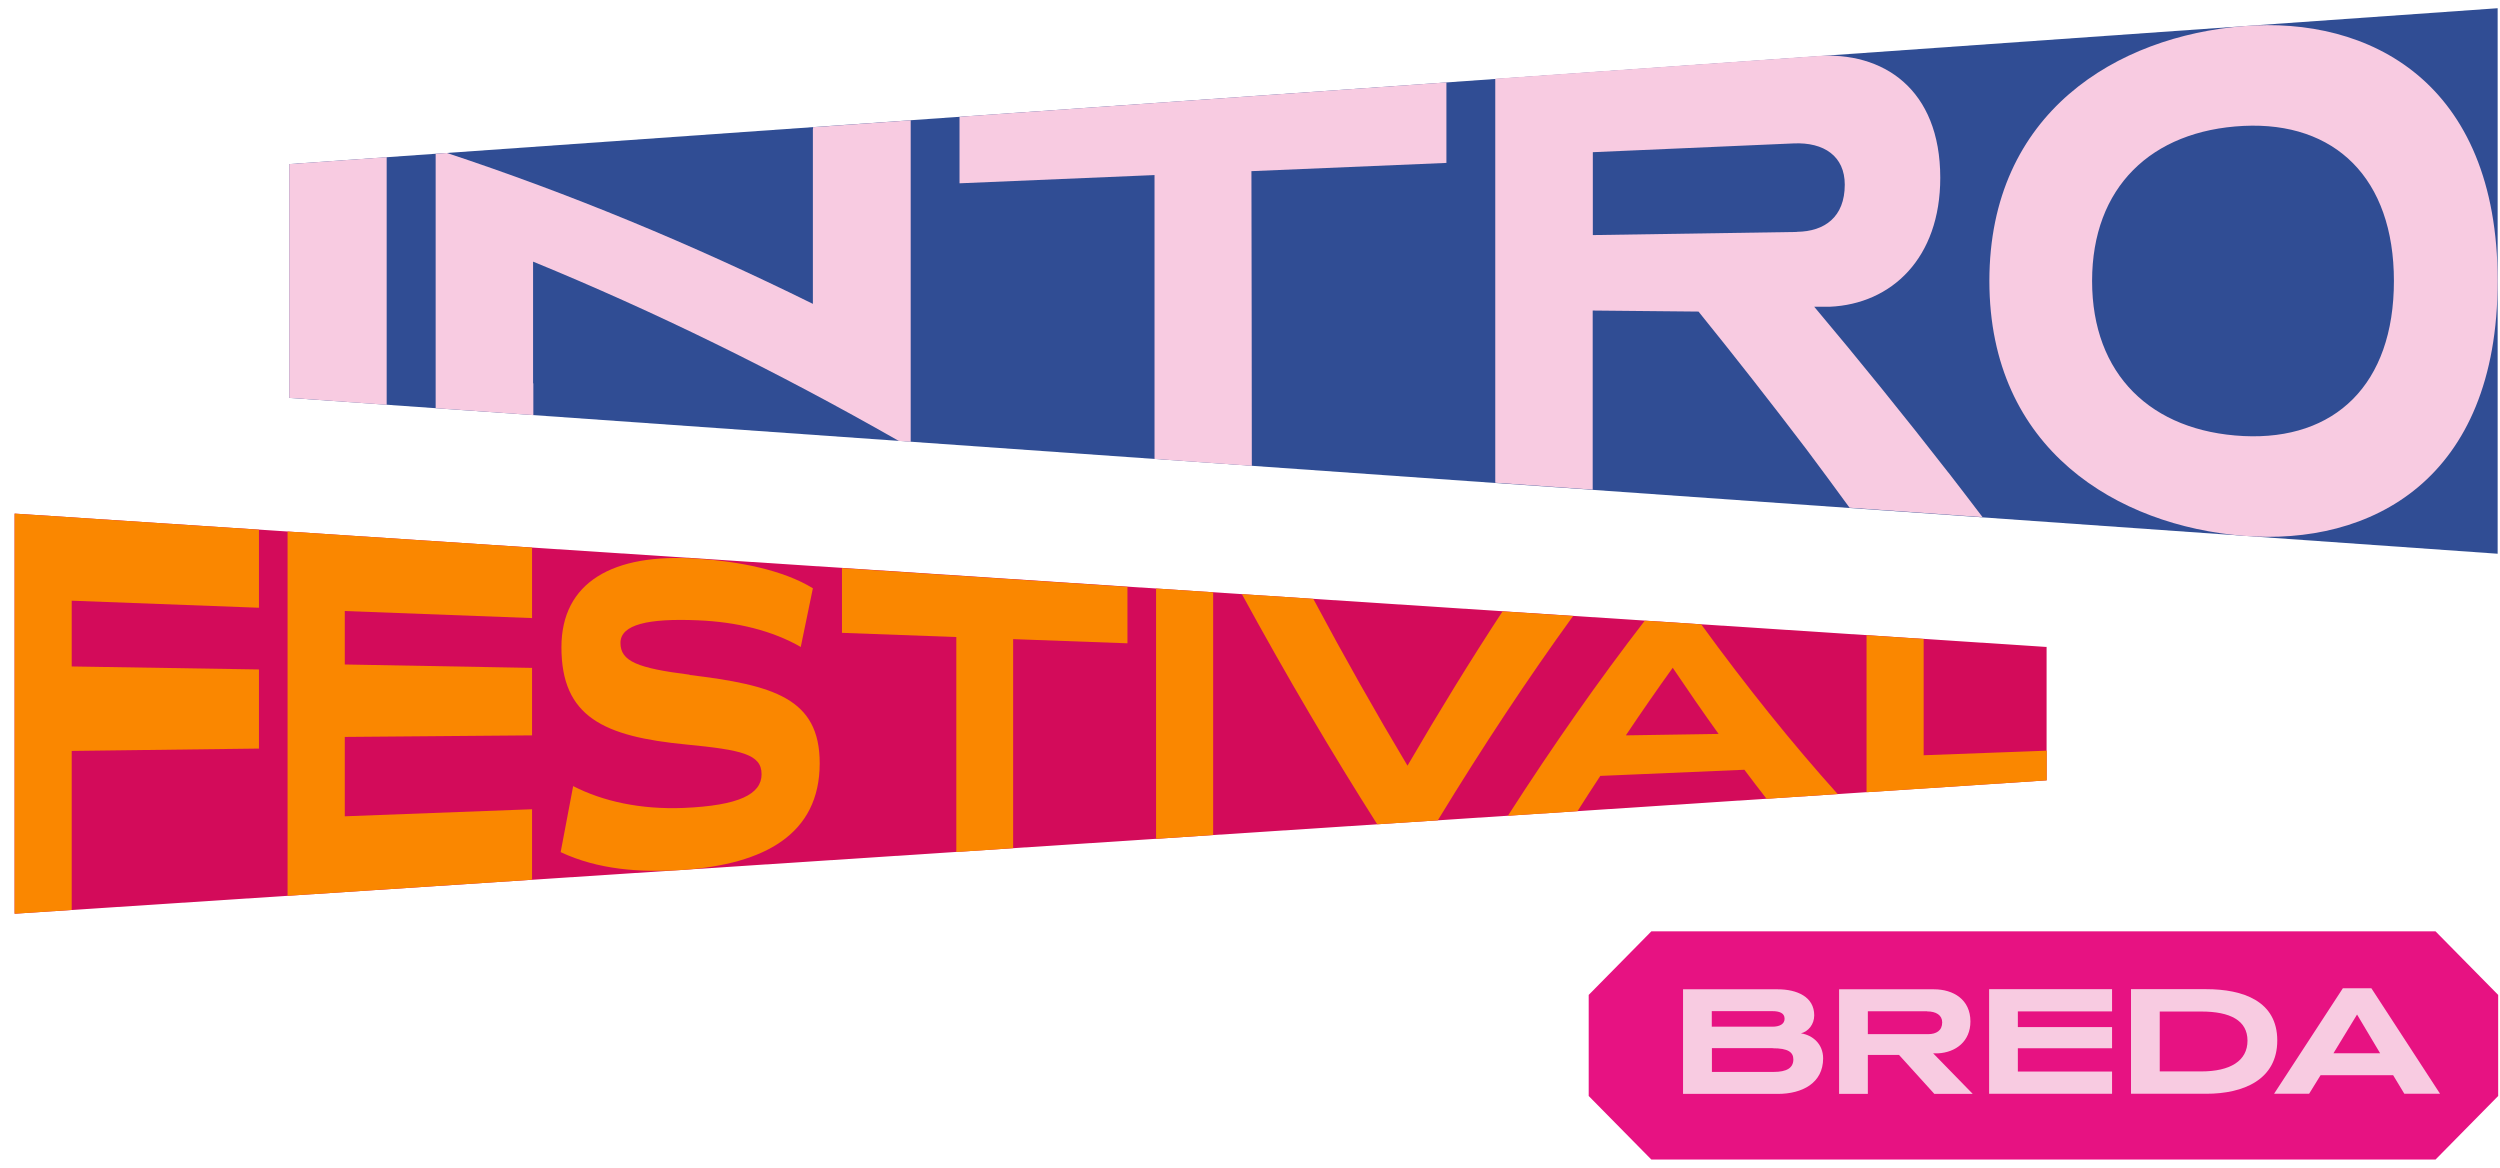
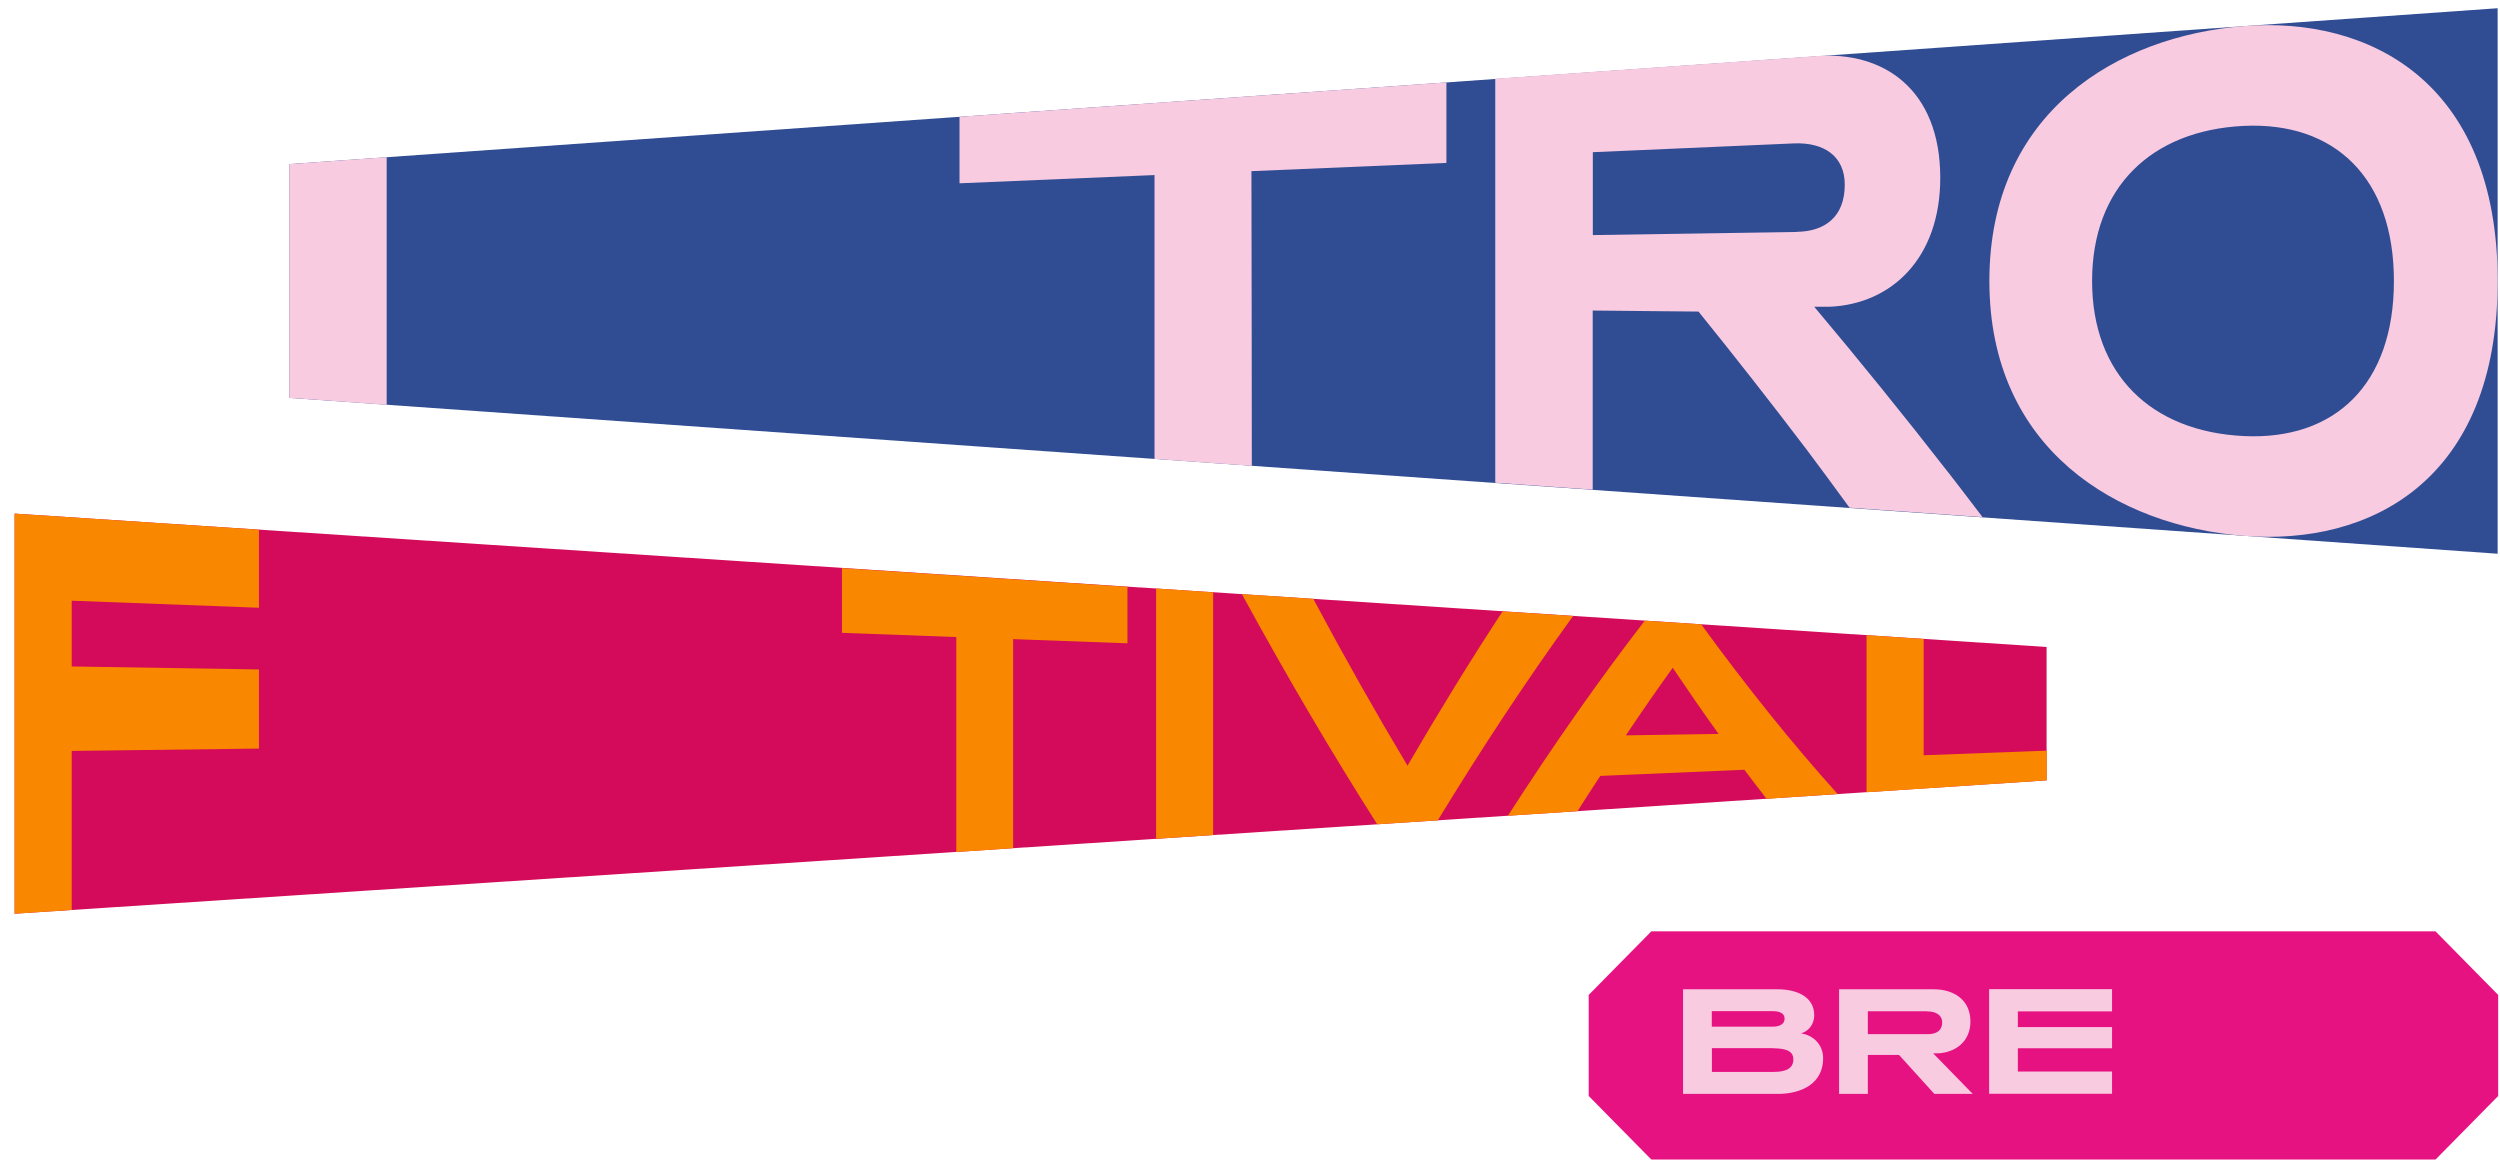
<svg xmlns="http://www.w3.org/2000/svg" width="152" height="71" viewBox="0 0 152 71" fill="none">
  <g clip-path="url(#clip0_17_924)">
    <path d="M0.889 31.227C42.073 33.93 83.249 36.633 124.433 39.336V47.445C83.249 50.148 42.073 52.851 0.889 55.554V31.227Z" fill="#D30B5A" />
    <path d="M0.889 55.554C2.048 55.475 3.208 55.403 4.36 55.324V45.656C8.152 45.609 11.953 45.561 15.745 45.513V40.703C11.953 40.648 8.152 40.584 4.36 40.521V36.522C8.152 36.665 11.953 36.808 15.745 36.951V32.205L0.889 31.227V55.554Z" fill="#FA8700" />
-     <path d="M17.484 54.465L32.349 53.487V49.202C28.556 49.345 24.756 49.488 20.963 49.631V44.805C24.756 44.774 28.556 44.742 32.349 44.71V40.608C28.556 40.536 24.756 40.473 20.963 40.401V37.15C24.756 37.293 28.556 37.436 32.349 37.579V33.294L17.484 32.316V54.465Z" fill="#FA8700" />
-     <path d="M41.924 41.021C38.766 40.624 37.724 40.211 37.724 39.09C37.724 37.969 39.409 37.587 42.418 37.714C44.8 37.81 46.962 38.342 48.686 39.336C48.929 38.144 49.18 36.951 49.423 35.767C47.613 34.654 44.949 34.137 42.433 33.97C37.223 33.604 34.135 35.425 34.135 39.352C34.135 43.581 36.69 44.782 41.736 45.267C45.082 45.593 46.304 45.855 46.304 47.071C46.304 48.288 44.933 48.979 41.556 49.123C38.947 49.226 36.658 48.725 34.848 47.795C34.598 49.123 34.347 50.466 34.088 51.81C36.345 52.867 38.876 53.066 41.54 52.891C46.477 52.541 49.838 50.728 49.838 46.404C49.838 42.46 47.048 41.657 41.924 41.037" fill="#FA8700" />
    <path d="M51.193 38.477C53.513 38.565 55.824 38.644 58.144 38.732V51.801C59.295 51.73 60.447 51.651 61.599 51.571V38.859C63.918 38.946 66.23 39.026 68.549 39.113V35.679C62.767 35.297 56.976 34.916 51.193 34.542V38.485V38.477Z" fill="#FA8700" />
    <path d="M70.289 50.999C71.448 50.919 72.608 50.847 73.76 50.768V36.013C72.6 35.933 71.44 35.862 70.289 35.782V50.999Z" fill="#FA8700" />
    <path d="M91.359 37.166C89.431 40.107 87.504 43.239 85.576 46.554C83.664 43.358 81.752 39.98 79.848 36.41C78.399 36.315 76.949 36.219 75.507 36.124C78.25 41.148 80.992 45.807 83.735 50.116C84.965 50.037 86.187 49.957 87.417 49.878C90.16 45.378 92.902 41.236 95.645 37.452C94.219 37.356 92.8 37.269 91.374 37.173" fill="#FA8700" />
    <path d="M98.857 44.702C99.805 43.287 100.753 41.919 101.701 40.6C102.634 41.983 103.558 43.327 104.491 44.623C102.61 44.654 100.73 44.678 98.857 44.71M100.001 37.738C97.227 41.331 94.454 45.282 91.68 49.599C93.09 49.504 94.501 49.416 95.911 49.321C96.373 48.597 96.835 47.874 97.298 47.175C100.22 47.047 103.135 46.928 106.058 46.801C106.505 47.397 106.959 47.993 107.406 48.566C108.848 48.47 110.289 48.375 111.731 48.279C108.965 45.203 106.199 41.761 103.433 37.96C102.289 37.881 101.145 37.809 99.993 37.738" fill="#FA8700" />
    <path d="M122.544 45.712C122.184 45.728 121.816 45.736 121.455 45.752C119.951 45.807 118.454 45.863 116.958 45.919V38.851C115.798 38.772 114.638 38.7 113.486 38.621V48.169C116.143 47.994 118.807 47.819 121.463 47.644C121.823 47.62 122.192 47.596 122.552 47.572C123.179 47.533 123.814 47.493 124.441 47.445V45.641C123.814 45.664 123.179 45.688 122.552 45.712" fill="#FA8700" />
    <path d="M17.586 9.976C62.343 6.82 107.1 3.656 151.857 0.5V33.667C107.1 30.511 62.343 27.347 17.586 24.191V9.976Z" fill="#304D94" />
    <path d="M17.586 24.191C19.561 24.334 21.536 24.469 23.51 24.613V9.555C21.536 9.698 19.561 9.833 17.586 9.977V24.191Z" fill="#F8CBE1" />
    <path d="M136.405 26.512C130.795 26.234 127.199 22.776 127.199 17.084C127.199 11.391 130.795 7.933 136.405 7.655C141.953 7.385 145.55 10.819 145.55 17.084C145.55 23.388 141.953 26.783 136.405 26.512ZM136.405 1.589C128.742 2.201 120.954 6.812 120.954 17.084C120.954 27.355 128.774 31.966 136.405 32.578C144.131 33.198 151.857 29.207 151.857 17.084C151.857 4.96 144.037 0.977 136.405 1.589Z" fill="#F8CBE1" />
    <path d="M58.339 11.145C62.288 10.978 66.246 10.811 70.195 10.644V27.904C72.169 28.039 74.144 28.182 76.111 28.325C76.111 22.347 76.095 16.376 76.087 10.406C80.036 10.239 83.993 10.072 87.942 9.905V5.008C78.077 5.707 68.204 6.399 58.339 7.099V11.145Z" fill="#F8CBE1" />
    <path d="M109.263 14.102C105.118 14.166 100.981 14.23 96.844 14.293V9.253C100.91 9.078 104.977 8.895 109.044 8.72C110.909 8.633 112.162 9.507 112.162 11.225C112.162 13.204 110.932 14.071 109.263 14.095M118.47 28.746C115.751 25.248 113.024 21.886 110.305 18.65C110.619 18.65 110.94 18.65 111.253 18.65C115.007 18.483 117.968 15.7 117.968 10.811C117.968 5.413 114.497 3.1 110.431 3.41C103.927 3.871 97.424 4.332 90.912 4.785V29.351C92.887 29.494 94.861 29.629 96.836 29.772V18.881C98.983 18.904 101.122 18.92 103.269 18.944C105.455 21.647 107.641 24.438 109.835 27.323C110.713 28.492 111.582 29.677 112.452 30.869C115.148 31.06 117.843 31.251 120.539 31.442C119.849 30.527 119.152 29.629 118.462 28.73C118.462 28.73 118.462 28.73 118.47 28.73" fill="#F8CBE1" />
-     <path d="M49.423 7.83V18.475C42.002 14.81 34.59 11.757 27.169 9.3C26.942 9.316 26.715 9.332 26.488 9.348C26.488 13.896 26.488 18.443 26.488 22.983V24.819C28.47 24.962 30.453 25.097 32.427 25.24V23.308C32.427 23.308 32.419 23.308 32.411 23.308V15.907C39.816 18.944 47.229 22.577 54.641 26.806C54.884 26.822 55.127 26.838 55.37 26.862V7.313C53.387 7.456 51.405 7.591 49.431 7.734V7.838L49.423 7.83Z" fill="#F8CBE1" />
    <path d="M148.081 56.627H100.401C98.912 58.138 98.082 58.98 96.593 60.491V66.636C98.082 68.147 98.912 68.989 100.401 70.5H148.081C149.569 68.989 150.4 68.147 151.889 66.636V60.491C150.4 58.98 149.569 58.138 148.081 56.627Z" fill="#E71282" />
    <path d="M107.782 63.726H104.084V65.173H107.837C108.628 65.173 109.036 64.935 109.036 64.41C109.036 63.965 108.699 63.734 107.782 63.734M107.751 61.477H104.076V62.423H107.759C108.205 62.423 108.503 62.264 108.503 61.938C108.503 61.596 108.197 61.477 107.751 61.477ZM108.08 66.509H102.329V60.149H108.08C109.263 60.149 110.305 60.61 110.305 61.731C110.305 62.279 109.953 62.709 109.498 62.828C110.196 62.931 110.846 63.464 110.846 64.347C110.846 65.857 109.569 66.509 108.088 66.509" fill="#F8CBE1" />
    <path d="M117.161 61.484H113.565V62.876H117.232C117.725 62.876 118.086 62.661 118.086 62.16C118.086 61.723 117.718 61.492 117.161 61.492M117.608 66.509L115.461 64.14H113.565V66.509H111.817V60.149H117.577C118.775 60.149 119.802 60.777 119.802 62.105C119.802 63.305 118.924 63.989 117.819 64.044H117.537L119.943 66.509H117.608Z" fill="#F8CBE1" />
    <path d="M120.938 66.501V60.141H128.413V61.493H122.685V62.447H128.413V63.734H122.685V65.15H128.413V66.501H120.938Z" fill="#F8CBE1" />
-     <path d="M133.843 61.501H131.312V65.142H133.843C135.591 65.142 136.648 64.506 136.648 63.273C136.648 62.041 135.591 61.501 133.843 61.501ZM134.141 66.501H129.565V60.141H134.133C136.374 60.141 138.458 60.865 138.458 63.258C138.458 65.65 136.398 66.501 134.141 66.501Z" fill="#F8CBE1" />
-     <path d="M143.309 61.683L141.875 64.037H144.711L143.309 61.683ZM146.184 66.501L145.503 65.372H141.091L140.394 66.501H138.263L142.447 60.085H144.179L148.355 66.501H146.177H146.184Z" fill="#F8CBE1" />
  </g>
  <defs>
    <clipPath id="clip0_17_924">
      <rect width="151" height="70" fill="white" transform="translate(0.889 0.5)" />
    </clipPath>
  </defs>
</svg>